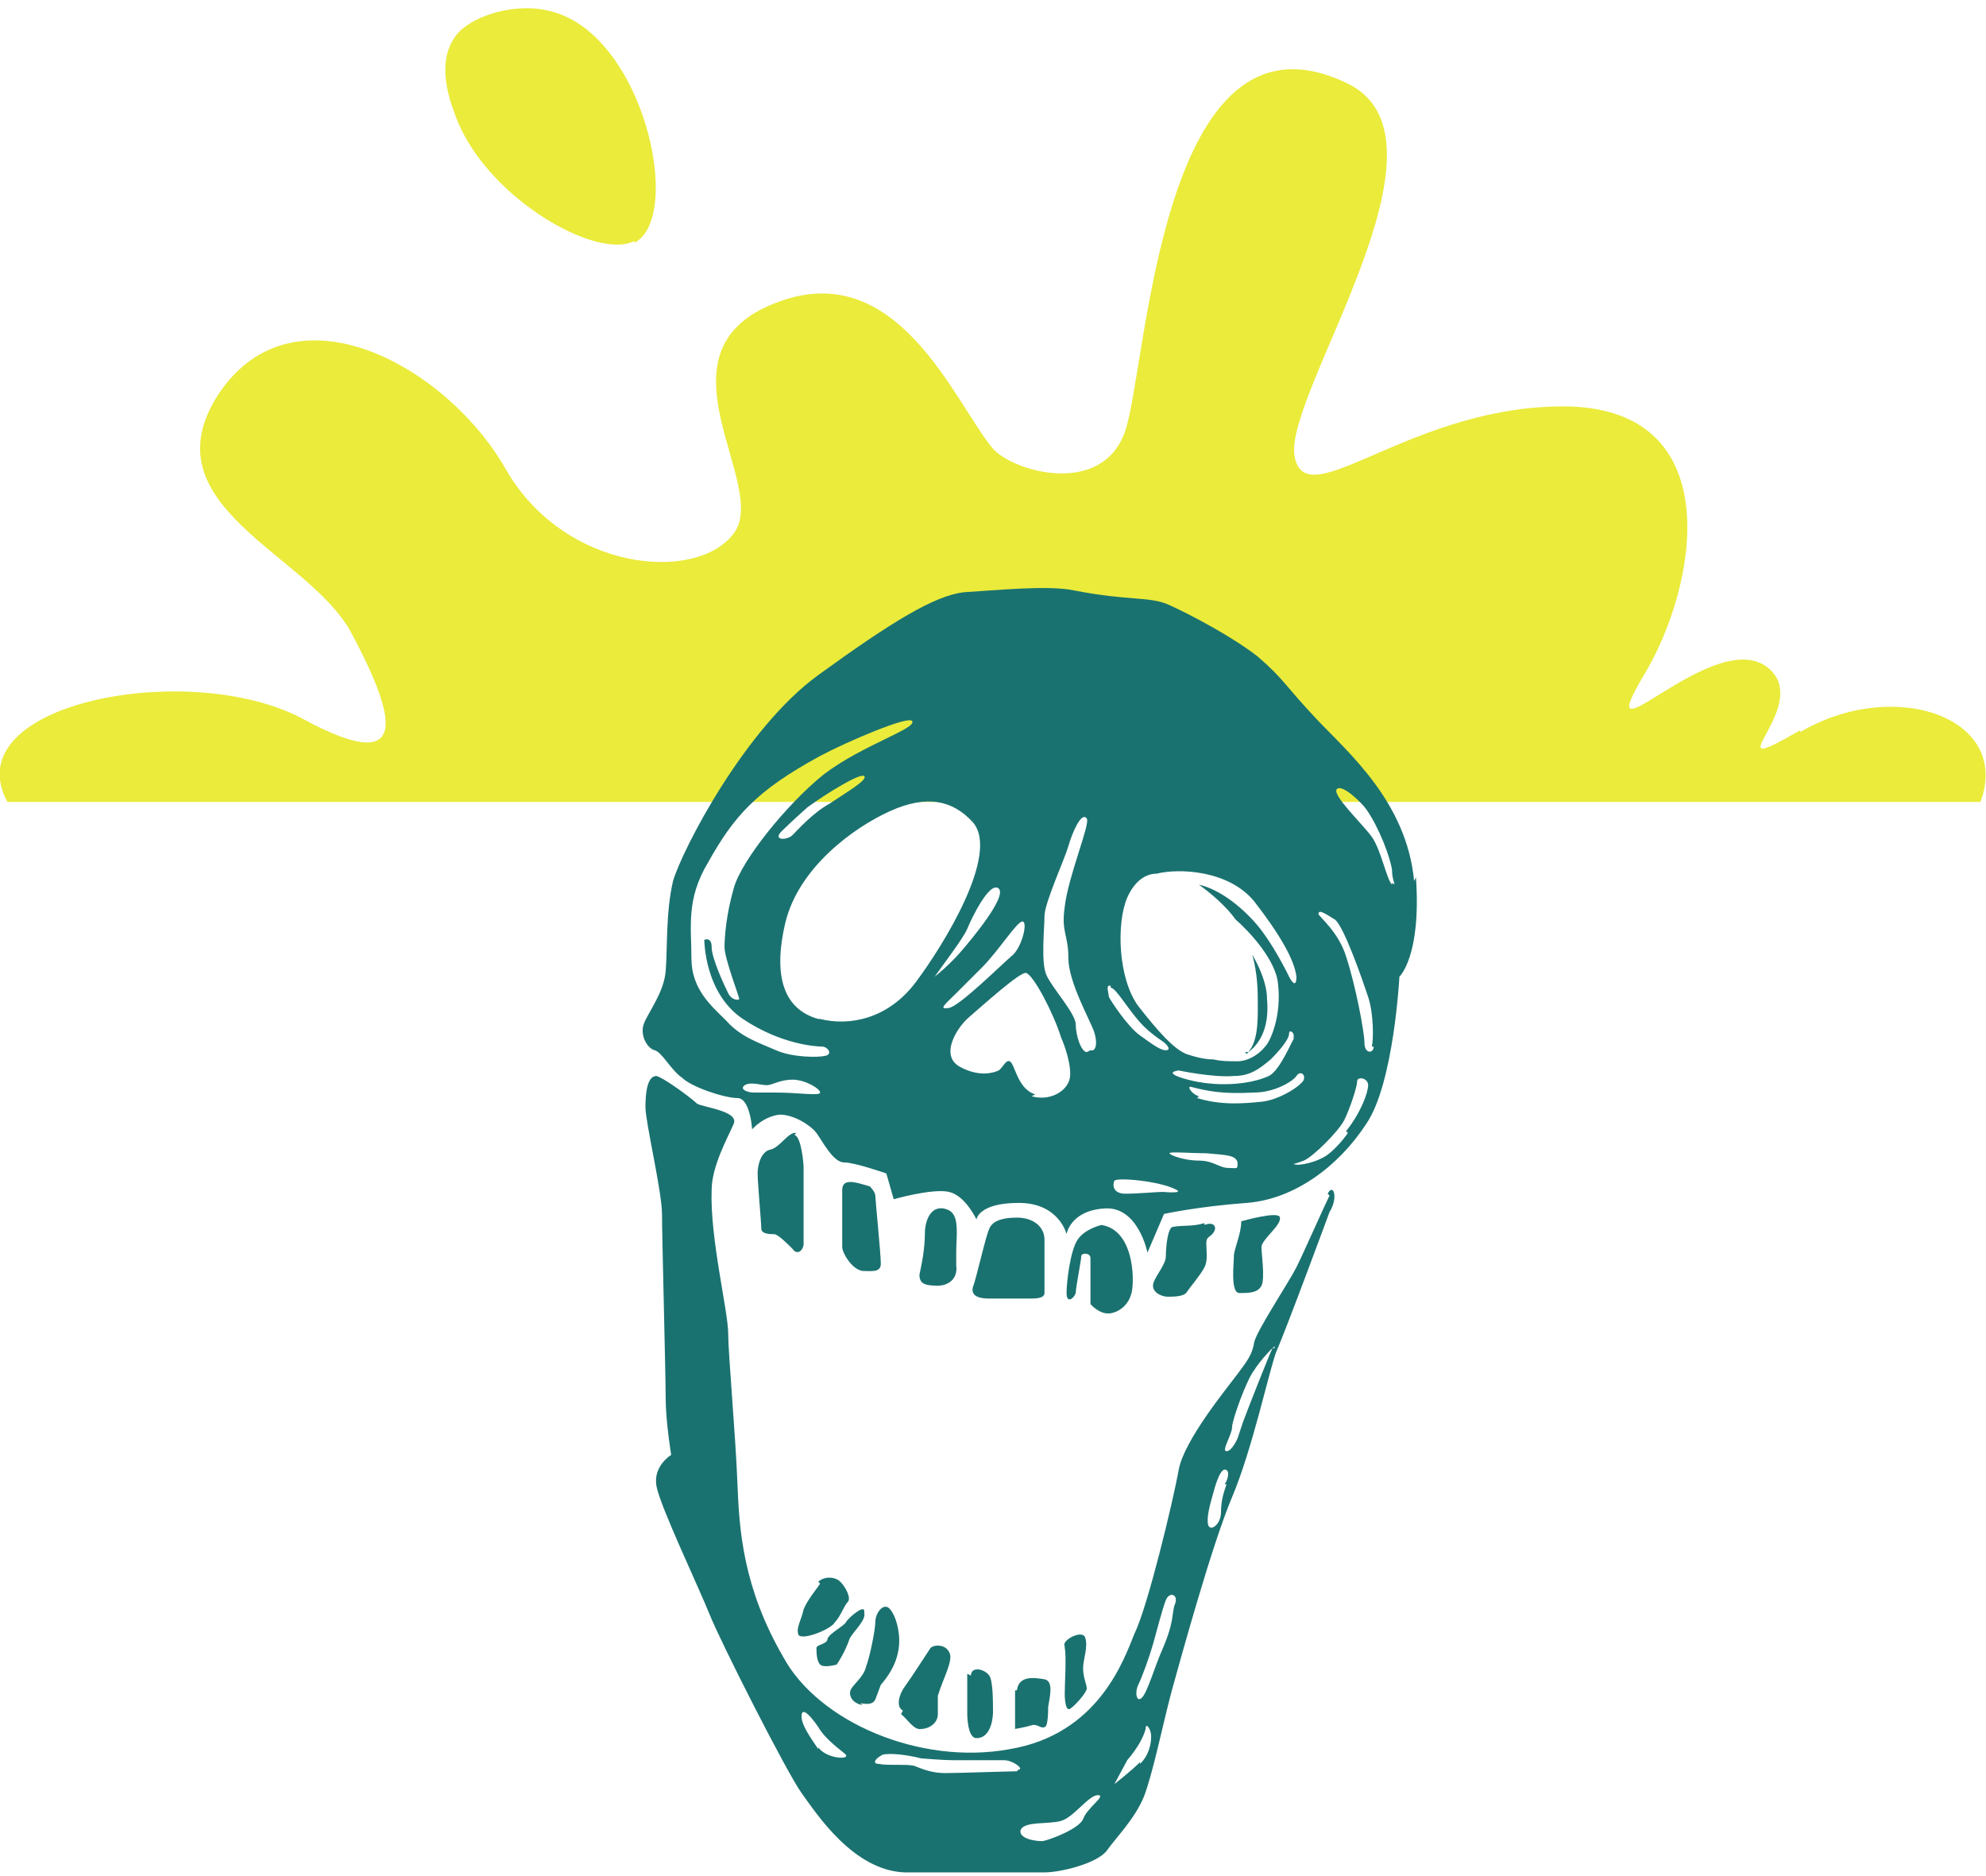
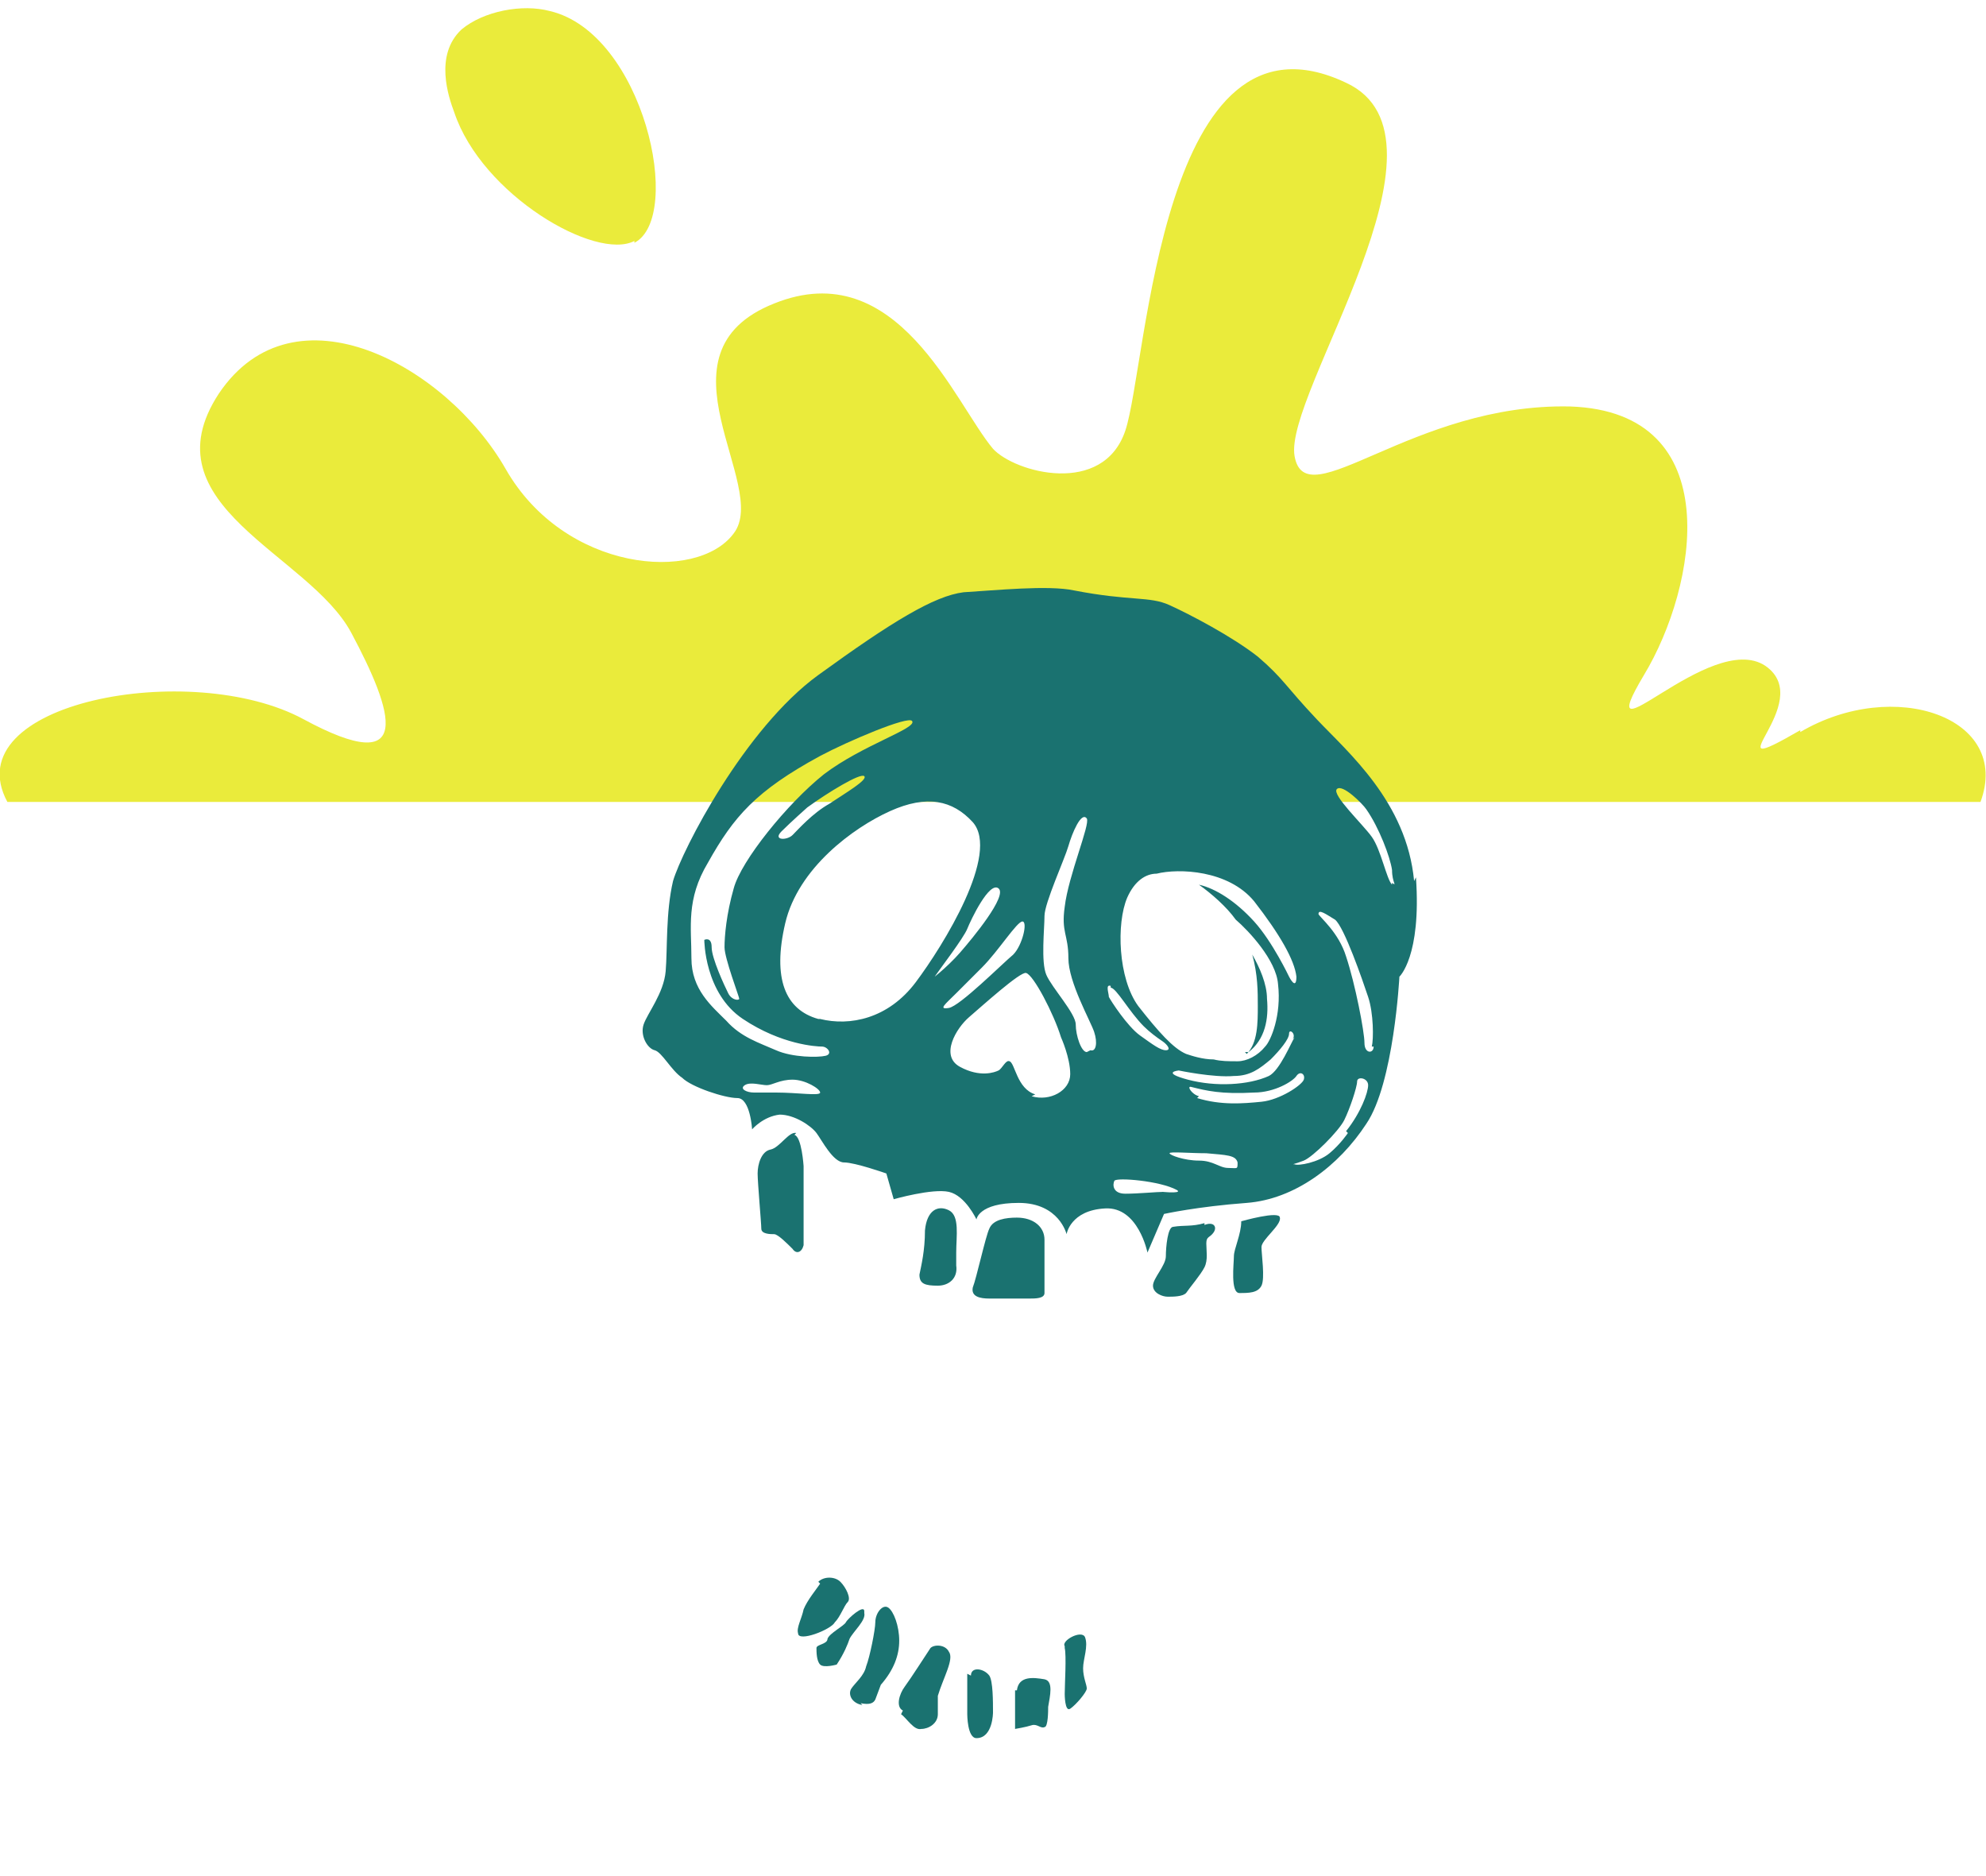
<svg xmlns="http://www.w3.org/2000/svg" viewBox="0 0 108 102">
  <path d="m97.9 39.7c-5.2 3 1-1.5-1.9-3.5-3-2-9.7 5.7-6.6.5 2.9-4.8 4.6-14.3-4-14.6-8.6-.2-14.4 6.1-15 2.7s9.3-17.3 2.8-20.3c-10.1-4.8-10.8 15.3-12 18.9s-6 2.3-7.2 1c-2.1-2.5-5.2-10.6-11.9-7.9-6.8 2.7-.2 9.9-2.2 12.5-2 2.7-9.2 2.1-12.4-3.5s-11.5-10.2-15.6-4.1c-4 6.1 4.9 8.7 7.2 13s3.5 8-2.6 4.7-19-.9-16.1 4.5h107.3c1.7-4.6-4.7-6.8-9.8-3.8z" fill="#EAEB3B" />
  <path d="m34.5 13.2c2.7-1.4.5-11.4-4.6-12.6-1.5-.4-3.6 0-4.8 1-1.5 1.4-.7 3.7-.4 4.5 1.5 4.5 7.7 8.1 9.8 7z" fill="#EAEB3B" />
  <g fill="#1a7270">
    <path d="m55.3 66.2c-.6 0-1.3.1-1.5.6-.2.4-.7 2.7-.9 3.2-.1.5.4.6.9.6h2.2c.3 0 .8 0 .8-.3s0-2.2 0-2.9-.6-1.2-1.5-1.2z" />
    <path d="m51.6 65.8c-.6-.3-1.2 0-1.3 1.1 0 1.1-.2 1.9-.3 2.4 0 .5.3.6 1 .6.6 0 1.1-.4 1-1.1v-.7c0-.9.2-2-.4-2.3z" />
-     <path d="m60.4 71.4c.6-.1 1-.6 1.1-1 .2-.4.3-3.5-1.6-3.8 0 0-.9.2-1.3.8s-.6 2.3-.6 2.9.4.3.5 0c0-.3.3-1.8.3-2s.5-.2.5.1v2.5s.5.6 1.1.5z" />
-     <path d="m45.8 67.8c0 .3.5 1.2 1.1 1.3.5 0 1 .1 1-.4s-.3-3.5-.3-3.7-.3-.5-.3-.5c-.7-.2-1.5-.5-1.5.2z" />
    <path d="m43.3 61.6c-.4-.1-.9.8-1.4.9s-.7.8-.7 1.3.2 2.7.2 3 .5.3.7.3.7.5 1 .8c.2.3.5.2.6-.2 0-.3 0-1.1 0-1.7s0-2 0-2.6c0 0-.1-1.6-.5-1.7z" />
    <path d="m65.5 66.5c-.7.2-1.1.1-1.7.2-.3 0-.4 1.1-.4 1.6s-.7 1.2-.7 1.6.5.6.8.6.8 0 1-.2c.2-.3.8-1 1-1.4s.1-.9.1-1.3.2-.3.4-.6 0-.6-.5-.4z" />
    <path d="m44.6 86.1c-.2.3-.7.9-.9 1.4-.1.5-.4 1-.3 1.3 0 .5 1.8-.2 2-.6.3-.3.5-.9.7-1.1s-.1-.8-.4-1.1-.9-.3-1.2 0z" />
    <path d="m55.2 91.9v2.1s.6-.1.9-.2.5.2.7.1c.2 0 .2-.9.2-1.1.1-.6.3-1.4-.2-1.5-.6-.1-1.4-.2-1.5.6z" />
    <path d="m52.6 91v2.2s0 1.3.5 1.3c.9 0 .9-1.4.9-1.4 0-.6 0-1.7-.2-2-.3-.4-1-.5-1 0z" />
    <path d="m49 93.2c.3.2.7.9 1.1.8.4 0 .9-.3.9-.8s0-1 0-1c.3-1 .9-2 .6-2.4-.2-.4-.8-.4-1-.2-.2.3-1.1 1.7-1.4 2.1s-.5 1.1-.1 1.3z" />
    <path d="m46.8 92.6c.5.1.7 0 .8-.2l.3-.8c.7-.8 1-1.6 1-2.4s-.3-1.6-.6-1.8-.7.3-.7.8c0 .4-.3 1.9-.5 2.4-.1.5-.6.9-.8 1.2s0 .8.6.9z" />
    <path d="m47 87.6c0-.4-.9.4-1 .6s-.9.6-1 .9c0 .3-.6.3-.6.5s0 .7.2.9.9 0 .9 0c.4-.6.6-1.1.7-1.4.2-.4.9-1 .8-1.4z" />
    <path d="m69.6 66.2c0-.4-2.1.2-2.1.2 0 .7-.4 1.5-.4 1.9s-.2 2 .3 2 1 0 1.2-.4 0-1.7 0-2.1 1.1-1.2 1-1.6z" />
    <path d="m57.9 89.6c.1.4 0 2 0 2.5 0 0 0 1 .3.8s.9-.9.9-1.1-.2-.6-.2-1.1.3-1.2.1-1.7c-.2-.4-1.3.2-1.1.5z" />
-     <path d="m72.3 65c-.3.6-1.4 3.1-1.8 3.9s-2.2 3.5-2.3 4.1-.3.9-.9 1.7-2.9 3.6-3.2 5.2c-.3 1.7-1.7 7.5-2.4 8.9-.6 1.5-2 5.5-6.8 6.3-4.9.9-10.4-1.5-12.3-5-2.2-3.8-2.4-6.9-2.5-9.5s-.5-7-.5-8.1c0-1.2-1-5.2-.9-7.8 0-1.3.9-2.9 1.2-3.6s-1.7-.9-2-1.1c-.3-.3-1.8-1.4-2.2-1.5-.5 0-.6.9-.6 1.7s.9 4.6.9 5.8.2 8.7.2 10 .3 3.1.3 3.1-1 .6-.8 1.7 2.3 5.5 2.9 7 4.2 8.6 5 9.7 2.8 4.2 5.6 4.3h7.6c.9 0 2.9-.5 3.4-1.2s1.5-1.7 2-2.9c.5-1.3 1-3.8 1.5-5.7.5-1.8 2.2-8 3.3-10.6s2-6.8 2.4-7.9c.5-1.1 2.9-7.6 2.9-7.6.5-.8.2-1.6-.1-1zm-27.8 30.1c-.4-.6-1-1.4-.9-1.9s.9.7.9.7c.4.7 1.3 1.3 1.5 1.5.2.3-1.1.2-1.5-.4zm10.8 1.2c-.3 0-3.2.1-3.9.1s-1.2-.2-1.7-.4c-.5-.1-1.5 0-1.9-.1-.4 0-.2-.3.2-.5.4-.1 1.3 0 2.1.2 0 0 1.2.1 1.7.1s2.3 0 2.8 0 1.1.5.8.5zm3.6 2.6c-.2.5-1.7 1.1-2.2 1.2-.6 0-1.3-.2-1.2-.6.2-.5 1.5-.3 2.2-.5s1.5-1.4 2-1.4-.6.7-.8 1.3zm3.1-3.1c-.5.5-1.4 1.2-1.4 1.2l.7-1.3c.6-.7.9-1.3 1-1.7 0-.4.3 0 .3.4s-.1 1-.6 1.5zm1.9-8.6c-.2.5 0 .9-.7 2.5-.4.9-.8 2.3-1.1 2.6s-.4-.3-.2-.7.6-1.5.8-2.2.5-1.9.7-2.4.7-.3.5.2zm2.8-6.5c-.1.3-.3.8-.3 1.5s-.6 1.1-.7.7.1-1.1.3-1.8c0 0 .3-1.2.6-1.2s.2.5 0 .8zm2.5-7.4c-.2.4-1.3 3.2-1.6 4l-.3.9s-.3.7-.6.7.3-.9.3-1.3.8-2.6 1.2-3.1c.3-.5 1.3-1.6 1.1-1.2z" />
    <path d="m67.7 57.2h.2c.9-.7 1.1-1.8 1-2.9 0-.8-.4-1.7-.8-2.4.3 1.1.3 2 .3 2.8 0 .9 0 2-.6 2.6z" />
    <path d="m76.9 47.9c-.4-4.3-3.6-7-5.3-8.8s-1.8-2.2-3.2-3.4c-1.4-1.1-3.7-2.3-4.8-2.8s-2.1-.2-5.2-.8c-1.4-.3-4.3 0-6 .1-1.6.2-3.9 1.6-7.9 4.5s-7.4 9.5-7.9 11.2c-.4 1.7-.3 3.7-.4 4.9s-1 2.3-1.2 2.9.2 1.3.6 1.4.9 1.1 1.5 1.5c.5.5 2.3 1.1 3 1.1s.8 1.7.8 1.7.6-.7 1.5-.8c.8 0 1.7.6 2 1s.9 1.6 1.5 1.6 2.3.6 2.3.6l.4 1.4s2.1-.6 3-.4 1.5 1.5 1.5 1.5.1-.9 2.3-.9 2.6 1.7 2.6 1.7.2-1.3 2.1-1.4c1.8-.1 2.3 2.4 2.3 2.4l.9-2.1s1.8-.4 4.5-.6c2.6-.2 5-2 6.5-4.3 1.5-2.2 1.8-8 1.8-8s1.2-1.1.9-5.4zm-34.7 11.5s-.8 0-1.2 0-.8-.2-.5-.4.9 0 1.2 0 .7-.3 1.4-.3 1.5.5 1.5.7-1.2 0-2.4 0zm2.7-2c-.4.1-1.8.1-2.7-.3s-1.9-.7-2.7-1.6c-.8-.8-1.9-1.7-1.9-3.4s-.3-3.2.9-5.2c1.4-2.5 2.6-3.9 6.1-5.8 1.5-.8 4.8-2.2 5-1.9.3.4-2.7 1.3-4.8 2.9-2 1.6-4.5 4.7-4.9 6.2-.4 1.4-.5 2.6-.5 3.2s.8 2.7.8 2.8-.4.1-.6-.3-.9-1.9-.9-2.5-.4-.4-.4-.4 0 2.9 2.1 4.3 4 1.5 4.3 1.5.6.4.2.5zm.2-13.7c-.9.5-1.7 1.4-2 1.7s-1.1.3-.6-.2 1.4-1.3 1.4-1.3c1.1-.8 2.9-1.9 3.1-1.7s-1 .9-1.9 1.5zm-.6 11.7c-1.8-.5-2.5-2.2-1.8-5.2s3.7-5.2 5.7-6.1 3.4-.6 4.5.6c1.5 1.7-1.6 6.7-3.1 8.7s-3.6 2.4-5.2 2zm6-1.9s.2-.2.4-.5 1.5-2 1.7-2.5 1.2-2.6 1.7-2.2-1.4 2.7-2.1 3.5-1.7 1.6-1.7 1.5zm1.5.5 1.4-1.4c.9-.9 1.9-2.5 2.2-2.5s0 1.3-.5 1.8c-.6.5-2.9 2.8-3.5 2.9s-.2-.2.4-.8zm4.3 5.5c-1-.3-1.1-1.7-1.4-1.8-.2-.1-.4.4-.6.5s-1 .4-2.1-.2-.2-2.1.5-2.7 2.8-2.5 3.1-2.4c.4.1 1.5 2.2 1.9 3.5 0 0 .5 1.1.5 2s-1.1 1.5-2.1 1.2zm2.8-2.3c-.3 0-.6-.9-.6-1.5s-1.3-2-1.6-2.7-.1-2.5-.1-3.2 1.1-3.1 1.3-3.8.7-1.9 1-1.5c.2.3-1 3.1-1.2 4.8-.2 1.4.2 1.5.2 2.8s1.2 3.4 1.4 4 .1 1.1-.2 1zm2.2-8.4c.4-.9 1-1.3 1.6-1.3 1.2-.3 3.9-.2 5.3 1.5 1.4 1.8 2.2 3.2 2.3 4.1 0 .8-.4 0-.4 0s-.9-1.9-1.9-3-2.1-1.8-3-2c.7.5 1.5 1.2 2 1.9.7.6 2.2 2.2 2.3 3.5.2 1.7-.4 3.1-.7 3.4-.4.5-1 .8-1.5.8s-.9 0-1.3-.1c-.6 0-1.2-.2-1.5-.3-.7-.3-1.5-1.2-2.6-2.6-1.1-1.5-1.2-4.5-.6-5.9zm9.1 7.6c-.2.3-.8 1.8-1.4 2.1-1.1.5-2.9.6-4.4.2s-.5-.5-.5-.5 1.9.4 3 .3c.9 0 1.4-.4 2-.9.5-.5 1-1.1 1-1.4s.4 0 .2.3zm-10-2.7c.3 0 1 1.3 1.8 2.1.3.3.7.6 1 .8s.5.5.2.5-.7-.3-1.4-.8-1.6-1.9-1.7-2.1c0-.2-.2-.7.1-.6zm2.9 11.1c-.4 0-1.4.1-2.1.1s-.7-.5-.6-.7 2.5 0 3.4.5c0 0 .4.2-.8.1zm3.5-1.3c-.5 0-.8-.4-1.6-.4s-1.6-.3-1.6-.4 1.1 0 2 0c1.1.1 1.6.1 1.7.5 0 .4 0 .3-.5.3zm-1.6-3.9c-.4-.1-.7-.6-.4-.5.8.2 1.6.4 3.4.3 1.1 0 2.1-.6 2.3-.9s.5-.1.4.2-1.3 1.1-2.3 1.2-2.2.2-3.5-.2zm8.1 2s-.4.6-1 1.1-1.7.7-1.9.6c-.2 0 0 0 .5-.2s1.9-1.6 2.2-2.2.7-1.8.7-2.1.6-.2.6.2-.4 1.5-1.2 2.5zm1.4-4.7c0 .4-.5.4-.5-.2s-.5-3.2-1-4.7c-.4-1.3-1.4-2.1-1.5-2.3 0-.3.4 0 .9.3.5.4 1.5 3.3 1.8 4.2s.3 2.3.2 2.7zm1-8.8c-.3-.3-.6-1.9-1.1-2.6s-2.2-2.3-1.9-2.6 1.4.8 1.6 1.1c.7 1 1.3 2.6 1.4 3.3 0 .7.3.9 0 .7z" />
  </g>
</svg>